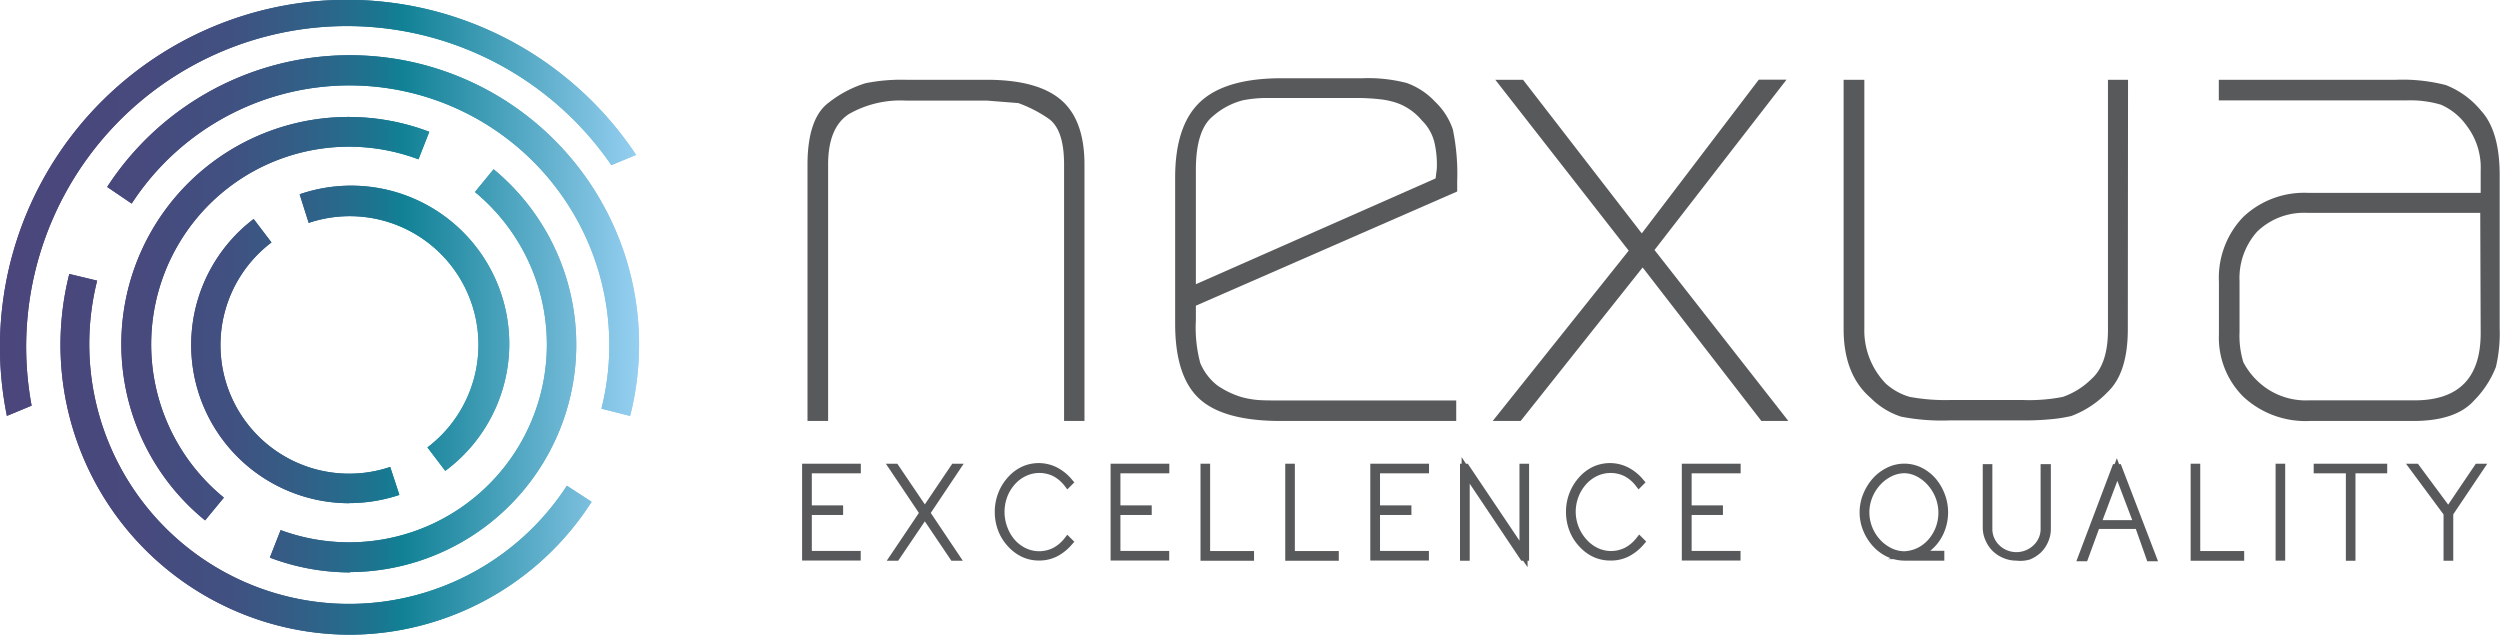
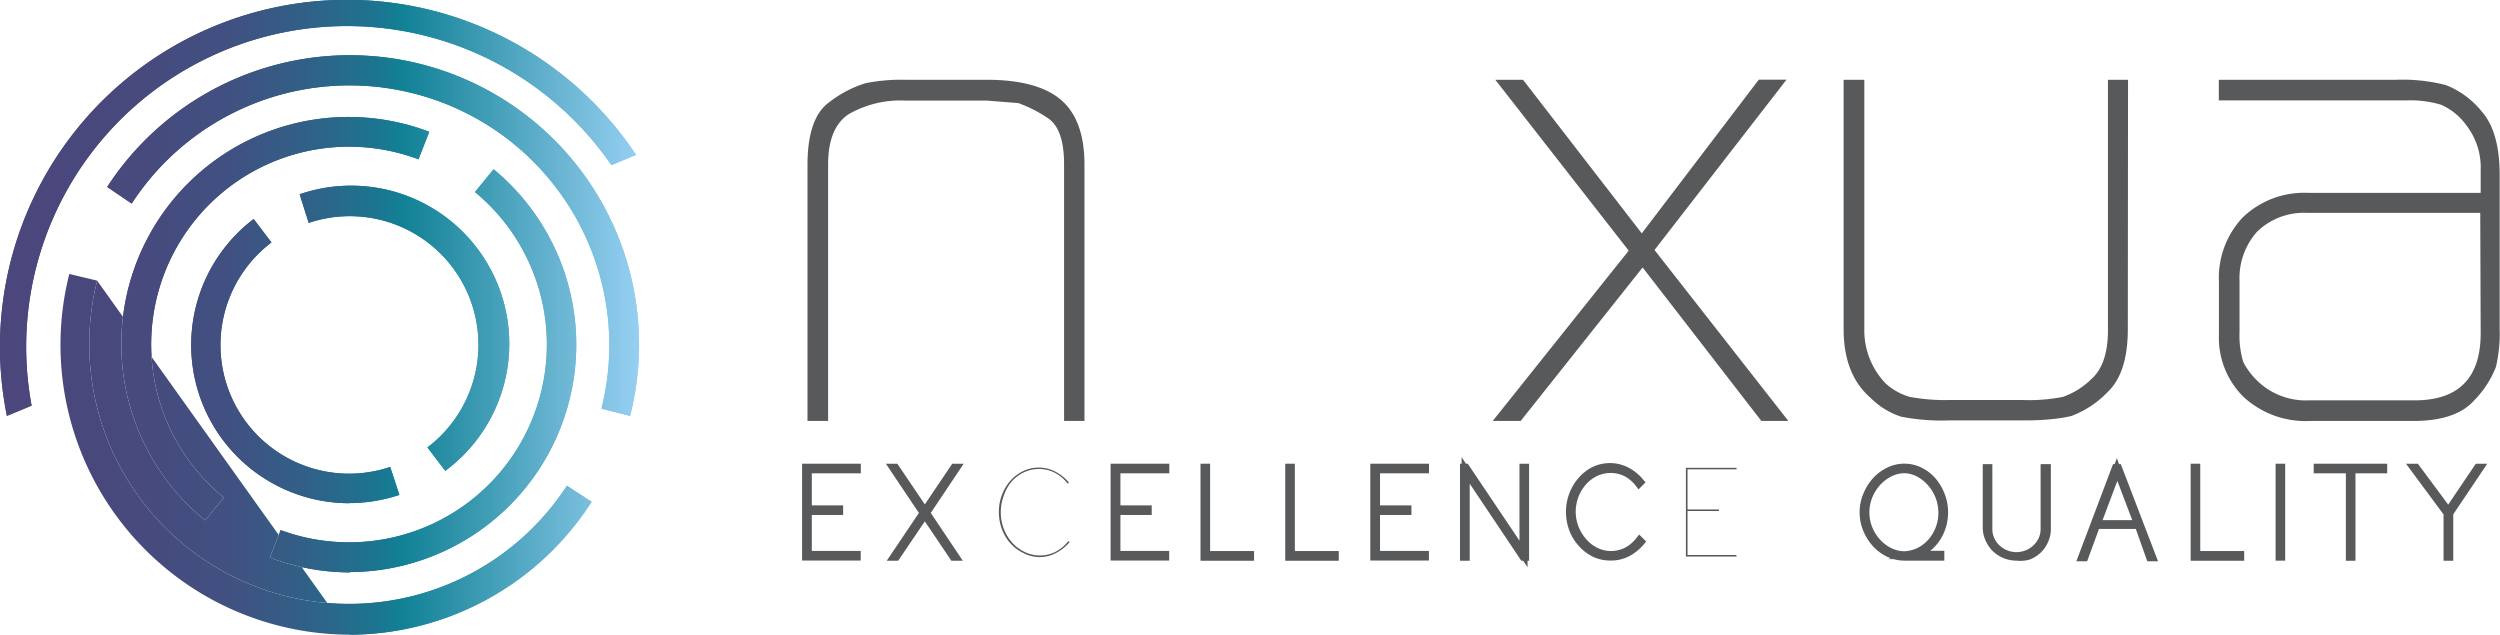
<svg xmlns="http://www.w3.org/2000/svg" viewBox="0 0 231.61 58.8">
  <defs>
    <style>.cls-1{fill:url(#Sfumatura_senza_nome_3);}.cls-2{fill:#58595b;}</style>
    <linearGradient id="Sfumatura_senza_nome_3" y1="29.4" x2="59.21" y2="29.4" gradientUnits="userSpaceOnUse">
      <stop offset="0.01" stop-color="#4b467c" />
      <stop offset="0.22" stop-color="#48497d" />
      <stop offset="0.36" stop-color="#405181" />
      <stop offset="0.48" stop-color="#316087" />
      <stop offset="0.59" stop-color="#1c7590" />
      <stop offset="0.63" stop-color="#118195" />
      <stop offset="1" stop-color="#96cff1" />
    </linearGradient>
  </defs>
  <title>Asset 1</title>
  <g id="Layer_2" data-name="Layer 2">
    <g id="Livello_1" data-name="Livello 1">
-       <path class="cls-1" d="M32.42,58.8a26.85,26.85,0,0,1-26-33.42L9,26a24.07,24.07,0,0,0,43.52,19l2.29,1.49A26.72,26.72,0,0,1,32.42,58.8Zm0-5.77A21.11,21.11,0,0,1,25,51.66l1-2.55A18.32,18.32,0,0,0,44,17.79l1.73-2.11A21.07,21.07,0,0,1,32.45,53ZM19,48.21a21.05,21.05,0,0,1,20.77-36l-1,2.55A18.32,18.32,0,0,0,20.74,46.1Zm13.33-1.59a14.66,14.66,0,0,1-8.83-26.33l1.65,2.17a11.92,11.92,0,0,0,11,20.8L37,45.85A14.78,14.78,0,0,1,32.34,46.61Zm8.92-3-1.65-2.17a11.92,11.92,0,0,0-11-20.8L27.76,18A14.65,14.65,0,0,1,41.27,43.61Zm17.11-5.09-2.64-.67a24.07,24.07,0,0,0-43.52-19L9.93,17.32a26.8,26.8,0,0,1,48.45,21.2ZM10.55,11.71A29.73,29.73,0,0,1,56.64,15.3l2.29-.95A32.15,32.15,0,0,0,.64,38.53l2.29-.95A29.71,29.71,0,0,1,10.55,11.71Z" />
+       <path class="cls-1" d="M32.42,58.8L9,26a24.07,24.07,0,0,0,43.52,19l2.29,1.49A26.72,26.72,0,0,1,32.42,58.8Zm0-5.77A21.11,21.11,0,0,1,25,51.66l1-2.55A18.32,18.32,0,0,0,44,17.79l1.73-2.11A21.07,21.07,0,0,1,32.45,53ZM19,48.21a21.05,21.05,0,0,1,20.77-36l-1,2.55A18.32,18.32,0,0,0,20.74,46.1Zm13.33-1.59a14.66,14.66,0,0,1-8.83-26.33l1.65,2.17a11.92,11.92,0,0,0,11,20.8L37,45.85A14.78,14.78,0,0,1,32.34,46.61Zm8.92-3-1.65-2.17a11.92,11.92,0,0,0-11-20.8L27.76,18A14.65,14.65,0,0,1,41.27,43.61Zm17.11-5.09-2.64-.67a24.07,24.07,0,0,0-43.52-19L9.93,17.32a26.8,26.8,0,0,1,48.45,21.2ZM10.55,11.71A29.73,29.73,0,0,1,56.64,15.3l2.29-.95A32.15,32.15,0,0,0,.64,38.53l2.29-.95A29.71,29.71,0,0,1,10.55,11.71Z" />
      <path class="cls-1" d="M32.42,58.8a26.85,26.85,0,0,1-26-33.42L9,26a24.07,24.07,0,0,0,43.52,19l2.29,1.49A26.72,26.72,0,0,1,32.42,58.8Zm0-5.77A21.11,21.11,0,0,1,25,51.66l1-2.55A18.32,18.32,0,0,0,44,17.79l1.73-2.11A21.07,21.07,0,0,1,32.45,53ZM19,48.21a21.05,21.05,0,0,1,20.77-36l-1,2.55A18.32,18.32,0,0,0,20.74,46.1Zm13.33-1.59a14.66,14.66,0,0,1-8.83-26.33l1.65,2.17a11.92,11.92,0,0,0,11,20.8L37,45.85A14.78,14.78,0,0,1,32.34,46.61Zm8.92-3-1.65-2.17a11.92,11.92,0,0,0-11-20.8L27.76,18A14.65,14.65,0,0,1,41.27,43.61Zm17.11-5.09-2.64-.67a24.07,24.07,0,0,0-43.52-19L9.93,17.32a26.8,26.8,0,0,1,48.45,21.2ZM10.55,11.71A29.73,29.73,0,0,1,56.64,15.3l2.29-.95A32.15,32.15,0,0,0,.64,38.53l2.29-.95A29.71,29.71,0,0,1,10.55,11.71Z" />
      <path class="cls-2" d="M74.81,15.28q0-4.35,2-5.8a10.52,10.52,0,0,1,3.37-1.77,16.82,16.82,0,0,1,3.72-.32h7.5q4.71,0,6.89,1.86t2.18,6V39H98.58V15.23q0-3.31-1.51-4.29a12.24,12.24,0,0,0-2.73-1.39l-2.91-.23h-7.5a9.64,9.64,0,0,0-5.29,1.25q-1.92,1.25-1.92,4.67V39H74.81Z" />
-       <path class="cls-2" d="M118.64,39q-5.29,0-7.53-2.06t-2.24-6.95V16.46q0-4.82,2.3-7t7.41-2.21h7.62a14.19,14.19,0,0,1,4.13.44,6.71,6.71,0,0,1,2.62,1.73A6.31,6.31,0,0,1,134.6,12,20.24,20.24,0,0,1,135,16.8v.94L110.79,28.32v1.39a12.63,12.63,0,0,0,.41,3.93,5.18,5.18,0,0,0,1.57,2.06,8,8,0,0,0,2.33,1.11,9.05,9.05,0,0,0,1.25.23q.55.06,1.78.06h16.78V39Zm-7.85-12.67L133,16.53l.11-.89a9.11,9.11,0,0,0-.23-2.49,4.27,4.27,0,0,0-1.16-2,5.33,5.33,0,0,0-2.27-1.6,7.23,7.23,0,0,0-1.57-.35,19.27,19.27,0,0,0-2.38-.12H117.1a11.68,11.68,0,0,0-1.95.21,6.69,6.69,0,0,0-2.76,1.46q-1.6,1.26-1.6,5Z" />
      <path class="cls-2" d="M150.89,23.22,138.53,7.39h2.57l11,14.23L162.94,7.38h2.57L153.28,23.16,165.68,39h-2.5l-11-14.22L140.88,39l-2.59,0Z" />
      <path class="cls-2" d="M197.13,30.48q0,4.06-1.86,5.83a9.11,9.11,0,0,1-3.37,2.23,13.59,13.59,0,0,1-1.8.29,26.2,26.2,0,0,1-2.67.12h-6.86a19.59,19.59,0,0,1-4.45-.35,7.06,7.06,0,0,1-2.82-1.74q-2.5-2.15-2.5-6.38V7.39h1.92v23a7.09,7.09,0,0,0,2,5.16,5.67,5.67,0,0,0,2.21,1.22,18,18,0,0,0,3.66.29h6.86a16.08,16.08,0,0,0,3.66-.29,7.08,7.08,0,0,0,2.64-1.65q1.54-1.36,1.54-4.55V7.39h1.86Z" />
      <path class="cls-2" d="M222,7.39a16.07,16.07,0,0,1,4.59.49,8,8,0,0,1,3.27,2.38q1.72,1.89,1.72,5.95V30.43a13.57,13.57,0,0,1-.35,3.57,9.09,9.09,0,0,1-2,3.08Q227.54,39,223.58,39H214a8.47,8.47,0,0,1-6.13-2.21,7.7,7.7,0,0,1-2.3-5.81V26.11a8.14,8.14,0,0,1,2.24-6,8.21,8.21,0,0,1,6.08-2.24h15.93V15.77a6.36,6.36,0,0,0-1.26-4.07,5.75,5.75,0,0,0-2.42-2,10,10,0,0,0-3.15-.4H205.56V7.39Zm7.78,12.33H213.72a6.23,6.23,0,0,0-4.61,1.74,6.45,6.45,0,0,0-1.63,4.59v4.71a8.4,8.4,0,0,0,.35,2.79,6.76,6.76,0,0,0,2,2.32,6.46,6.46,0,0,0,4.08,1.22h9.79q6.12,0,6.12-6.22Z" />
      <path class="cls-2" d="M79.36,51.56H74.68V43.34h4.69v.14H74.83v3.72h2.91v.14H74.83v4.08h4.53Z" />
      <polygon class="cls-2" points="79.74 51.93 74.31 51.93 74.31 42.96 79.75 42.96 79.75 43.85 75.21 43.85 75.21 46.82 78.11 46.82 78.11 47.71 75.21 47.71 75.21 51.04 79.74 51.04 79.74 51.93" />
      <path class="cls-2" d="M85.77,47.52l2.72,4h-.15l-2.66-3.94L83,51.57h-.15l2.73-4-2.81-4.19h.15l2.75,4.06,2.74-4.06h.15Z" />
      <polygon class="cls-2" points="89.2 51.95 88.14 51.95 85.68 48.3 83.21 51.95 82.15 51.95 85.13 47.52 82.07 42.96 83.13 42.96 85.68 46.73 88.22 42.96 89.28 42.96 86.23 47.52 89.2 51.95" />
      <path class="cls-2" d="M94.8,51.23a3.81,3.81,0,0,1-1.18-.88,4,4,0,0,1-.79-1.31,4.43,4.43,0,0,1-.29-1.6,4.35,4.35,0,0,1,.29-1.61,4.3,4.3,0,0,1,.79-1.31,3.71,3.71,0,0,1,1.18-.88,3.32,3.32,0,0,1,1.45-.32,3.25,3.25,0,0,1,1.53.38,4.08,4.08,0,0,1,1.25,1l-.11.11a3.61,3.61,0,0,0-1.18-1,3.16,3.16,0,0,0-1.49-.36,3.2,3.2,0,0,0-1.39.31,3.58,3.58,0,0,0-1.14.85A4.13,4.13,0,0,0,93,45.91,4.35,4.35,0,0,0,93,49a4.14,4.14,0,0,0,.76,1.26,3.64,3.64,0,0,0,1.14.86,3.23,3.23,0,0,0,2.89,0,3.62,3.62,0,0,0,1.19-1l.11.11a4.24,4.24,0,0,1-1.25,1,3.23,3.23,0,0,1-1.54.38h0A3.29,3.29,0,0,1,94.8,51.23Z" />
-       <path class="cls-2" d="M96.26,51.93a3.7,3.7,0,0,1-1.62-.36,4.19,4.19,0,0,1-1.3-1,4.43,4.43,0,0,1-.87-1.42,4.82,4.82,0,0,1-.31-1.73,4.75,4.75,0,0,1,.32-1.74,4.68,4.68,0,0,1,.86-1.42,4.09,4.09,0,0,1,1.29-1,3.75,3.75,0,0,1,3.32.06,4.47,4.47,0,0,1,1.36,1.11l.22.26-.65.65-.26-.34a3.25,3.25,0,0,0-1.05-.89,2.92,2.92,0,0,0-2.55,0,3.21,3.21,0,0,0-1,.76,3.75,3.75,0,0,0-.7,1.15,4,4,0,0,0,0,2.81A3.78,3.78,0,0,0,94,50a3.28,3.28,0,0,0,1,.77,2.88,2.88,0,0,0,2.55,0,3.26,3.26,0,0,0,1.07-.9l.26-.33.65.65-.23.26A4.61,4.61,0,0,1,98,51.51,3.61,3.61,0,0,1,96.26,51.93Z" />
      <path class="cls-2" d="M107.95,51.56h-4.68V43.34H108v.14h-4.54v3.72h2.91v.14h-2.91v4.08h4.53Z" />
      <polygon class="cls-2" points="108.32 51.93 102.89 51.93 102.89 42.96 108.33 42.96 108.33 43.85 103.8 43.85 103.8 46.82 106.7 46.82 106.7 47.71 103.8 47.71 103.8 51.04 108.32 51.04 108.32 51.93" />
      <path class="cls-2" d="M111.74,51.43h4.07v.14H111.6V43.34h.14Z" />
      <polygon class="cls-2" points="116.18 51.95 111.22 51.95 111.22 42.96 112.11 42.96 112.11 51.05 116.18 51.05 116.18 51.95" />
      <path class="cls-2" d="M119.58,51.43h4.07v.14h-4.21V43.34h.14Z" />
      <polygon class="cls-2" points="124.03 51.95 119.07 51.95 119.07 42.96 119.96 42.96 119.96 51.05 124.03 51.05 124.03 51.95" />
      <path class="cls-2" d="M132,51.56h-4.68V43.34H132v.14h-4.54v3.72h2.91v.14h-2.91v4.08H132Z" />
      <polygon class="cls-2" points="132.38 51.93 126.95 51.93 126.95 42.96 132.39 42.96 132.39 43.85 127.85 43.85 127.85 46.82 130.76 46.82 130.76 47.71 127.85 47.71 127.85 51.04 132.38 51.04 132.38 51.93" />
      <path class="cls-2" d="M135.78,51.57h-.14V43.34h.14l5.36,8v-8h.14v8.23h-.14l-5.36-8Z" />
      <polygon class="cls-2" points="141.52 52.55 141.11 51.95 140.94 51.95 136.16 44.81 136.16 51.95 135.26 51.95 135.26 42.96 135.41 42.96 135.41 42.35 135.81 42.96 135.98 42.96 140.77 50.09 140.77 42.96 141.66 42.96 141.66 51.95 141.52 51.95 141.52 52.55" />
-       <path class="cls-2" d="M147.73,51.23a3.81,3.81,0,0,1-1.18-.88,4,4,0,0,1-.79-1.31,4.43,4.43,0,0,1-.29-1.6,4.35,4.35,0,0,1,.29-1.61,4.3,4.3,0,0,1,.79-1.31,3.71,3.71,0,0,1,1.18-.88,3.32,3.32,0,0,1,1.45-.32,3.25,3.25,0,0,1,1.53.38,4.08,4.08,0,0,1,1.25,1l-.11.11a3.61,3.61,0,0,0-1.18-1,3.16,3.16,0,0,0-1.49-.36,3.2,3.2,0,0,0-1.39.31,3.58,3.58,0,0,0-1.14.85,4.13,4.13,0,0,0-.76,1.26,4.35,4.35,0,0,0,0,3.08,4.14,4.14,0,0,0,.76,1.26,3.64,3.64,0,0,0,1.14.86,3.23,3.23,0,0,0,2.89,0,3.62,3.62,0,0,0,1.19-1l.11.11a4.24,4.24,0,0,1-1.25,1,3.23,3.23,0,0,1-1.54.38h0A3.29,3.29,0,0,1,147.73,51.23Z" />
      <path class="cls-2" d="M149.18,51.93a3.7,3.7,0,0,1-1.62-.36,4.2,4.2,0,0,1-1.3-1,4.44,4.44,0,0,1-.87-1.42,4.83,4.83,0,0,1-.31-1.73,4.74,4.74,0,0,1,.32-1.74,4.68,4.68,0,0,1,.86-1.42,4.08,4.08,0,0,1,1.29-1,3.75,3.75,0,0,1,3.32.06,4.47,4.47,0,0,1,1.36,1.11l.22.26-.65.65-.26-.34a3.25,3.25,0,0,0-1.05-.89,2.92,2.92,0,0,0-2.55,0,3.21,3.21,0,0,0-1,.76,3.79,3.79,0,0,0-.7,1.15,3.88,3.88,0,0,0-.26,1.41,3.85,3.85,0,0,0,1,2.55,3.29,3.29,0,0,0,1,.77,2.87,2.87,0,0,0,2.55,0,3.26,3.26,0,0,0,1.07-.9l.26-.33.65.65-.22.26a4.63,4.63,0,0,1-1.36,1.1A3.62,3.62,0,0,1,149.18,51.93Z" />
      <path class="cls-2" d="M160.87,51.56h-4.68V43.34h4.69v.14h-4.54v3.72h2.91v.14h-2.91v4.08h4.53Z" />
-       <polygon class="cls-2" points="161.25 51.93 155.81 51.93 155.81 42.96 161.26 42.96 161.26 43.85 156.72 43.85 156.72 46.82 159.62 46.82 159.62 47.71 156.72 47.71 156.72 51.04 161.25 51.04 161.25 51.93" />
      <path class="cls-2" d="M180.11,47.46a4.43,4.43,0,0,1-.19,1.31,4.22,4.22,0,0,1-.55,1.15,3.86,3.86,0,0,1-.88.91,3.8,3.8,0,0,1-1.15.59h2.42v.14h-3.32a3.3,3.3,0,0,1-1.46-.34,3.88,3.88,0,0,1-1.2-.91A4.43,4.43,0,0,1,173,49a4.12,4.12,0,0,1,0-3.09,4.58,4.58,0,0,1,.81-1.33,4,4,0,0,1,1.2-.93,3.21,3.21,0,0,1,1.46-.35,3.11,3.11,0,0,1,1.45.35,3.82,3.82,0,0,1,1.16.93,4.5,4.5,0,0,1,.78,1.33A4.31,4.31,0,0,1,180.11,47.46Zm-3.67,4a3.46,3.46,0,0,0,1.38-.35,3.63,3.63,0,0,0,1.12-.85,4.12,4.12,0,0,0,1-2.76,4.22,4.22,0,0,0-1.05-2.81,3.79,3.79,0,0,0-1.13-.87,3,3,0,0,0-1.35-.32,3.06,3.06,0,0,0-1.36.32,3.94,3.94,0,0,0-1.16.87,4.24,4.24,0,0,0-.81,1.27,4,4,0,0,0-.3,1.54,3.92,3.92,0,0,0,.3,1.53,4.18,4.18,0,0,0,.81,1.26,3.89,3.89,0,0,0,1.16.86A3.1,3.1,0,0,0,176.43,51.43Z" />
      <path class="cls-2" d="M180.13,51.94h-3.61a4.07,4.07,0,0,1-1.1-.14h-.53l.27-.08-.35-.15a4.29,4.29,0,0,1-1.32-1,4.83,4.83,0,0,1-.88-1.42,4.49,4.49,0,0,1,0-3.37,5,5,0,0,1,.88-1.44,4.34,4.34,0,0,1,1.31-1,3.62,3.62,0,0,1,3.25,0,4.21,4.21,0,0,1,1.28,1,4.9,4.9,0,0,1,.84,1.44,4.7,4.7,0,0,1,.31,1.67,4.82,4.82,0,0,1-.21,1.42,4.6,4.6,0,0,1-.6,1.25,4.25,4.25,0,0,1-.85.91h1.31Zm-3.69-8.1a2.71,2.71,0,0,0-1.2.29,3.58,3.58,0,0,0-1.05.79,3.88,3.88,0,0,0-.73,1.16,3.68,3.68,0,0,0,0,2.78,3.81,3.81,0,0,0,.73,1.15,3.53,3.53,0,0,0,1.05.78,2.75,2.75,0,0,0,1.19.28,3.11,3.11,0,0,0,1.22-.31,3.28,3.28,0,0,0,1-.77,3.74,3.74,0,0,0,.68-1.13,3.79,3.79,0,0,0,.25-1.38,3.84,3.84,0,0,0-1-2.56,3.44,3.44,0,0,0-1-.78A2.59,2.59,0,0,0,176.43,43.84Z" />
      <path class="cls-2" d="M189.45,43.34h.14v5.58a2.49,2.49,0,0,1-.22,1,2.62,2.62,0,0,1-.6.84,3,3,0,0,1-.88.57,2.78,2.78,0,0,1-2.13,0,2.81,2.81,0,0,1-.87-.57,2.71,2.71,0,0,1-.59-.84,2.49,2.49,0,0,1-.22-1V43.34h.14v5.58a2.41,2.41,0,0,0,.2,1,2.46,2.46,0,0,0,.55.8,2.67,2.67,0,0,0,.83.54,2.69,2.69,0,0,0,2,0,2.74,2.74,0,0,0,.84-.54,2.5,2.5,0,0,0,.56-.8,2.36,2.36,0,0,0,.21-1Z" />
      <path class="cls-2" d="M186.82,51.94a3.08,3.08,0,0,1-1.21-.24,3.21,3.21,0,0,1-1-.65,3.1,3.1,0,0,1-.67-1,2.88,2.88,0,0,1-.25-1.19V43h.89v6a2,2,0,0,0,.17.83,2.1,2.1,0,0,0,.47.68,2.29,2.29,0,0,0,2.46.47,2.38,2.38,0,0,0,.72-.47,2.14,2.14,0,0,0,.48-.68,2,2,0,0,0,.17-.82V43H190v6a2.88,2.88,0,0,1-.25,1.19,3,3,0,0,1-.68,1,3.36,3.36,0,0,1-1,.64A3.1,3.1,0,0,1,186.82,51.94Z" />
      <path class="cls-2" d="M193.1,51.58h-.16l3.12-8.28h.2l3.13,8.28h-.15l-1.11-2.93H194.2Zm3-8.14-1.91,5.08h3.83Z" />
      <path class="cls-2" d="M199.93,52h-1L197.87,49h-3.41L193.36,52h-1l3.4-9h.15l.2-.55.21.55h.16Zm-5.14-3.81h2.75l-1.38-3.64Z" />
      <path class="cls-2" d="M203.47,51.43h4.07v.14h-4.21V43.34h.14Z" />
      <polygon class="cls-2" points="207.91 51.95 202.95 51.95 202.95 42.96 203.84 42.96 203.84 51.05 207.91 51.05 207.91 51.95" />
      <path class="cls-2" d="M211.34,51.57h-.14V43.34h.14Z" />
      <rect class="cls-2" x="210.82" y="42.96" width="0.89" height="8.98" />
      <path class="cls-2" d="M217.7,51.57V43.48h-3v-.14h6.06v.14h-2.94v8.09Z" />
      <polygon class="cls-2" points="218.22 51.95 217.33 51.95 217.33 43.85 214.35 43.85 214.35 42.96 221.16 42.96 221.16 43.85 218.22 43.85 218.22 51.95" />
      <path class="cls-2" d="M229.57,43.34h.15l-2.82,4.2v4h-.14v-4l-3.12-4.2h.16l3,4.06Z" />
      <polygon class="cls-2" points="227.28 51.95 226.38 51.95 226.38 47.66 222.9 42.96 224 42.96 226.81 46.75 229.37 42.96 230.43 42.96 227.28 47.65 227.28 51.95" />
    </g>
  </g>
</svg>